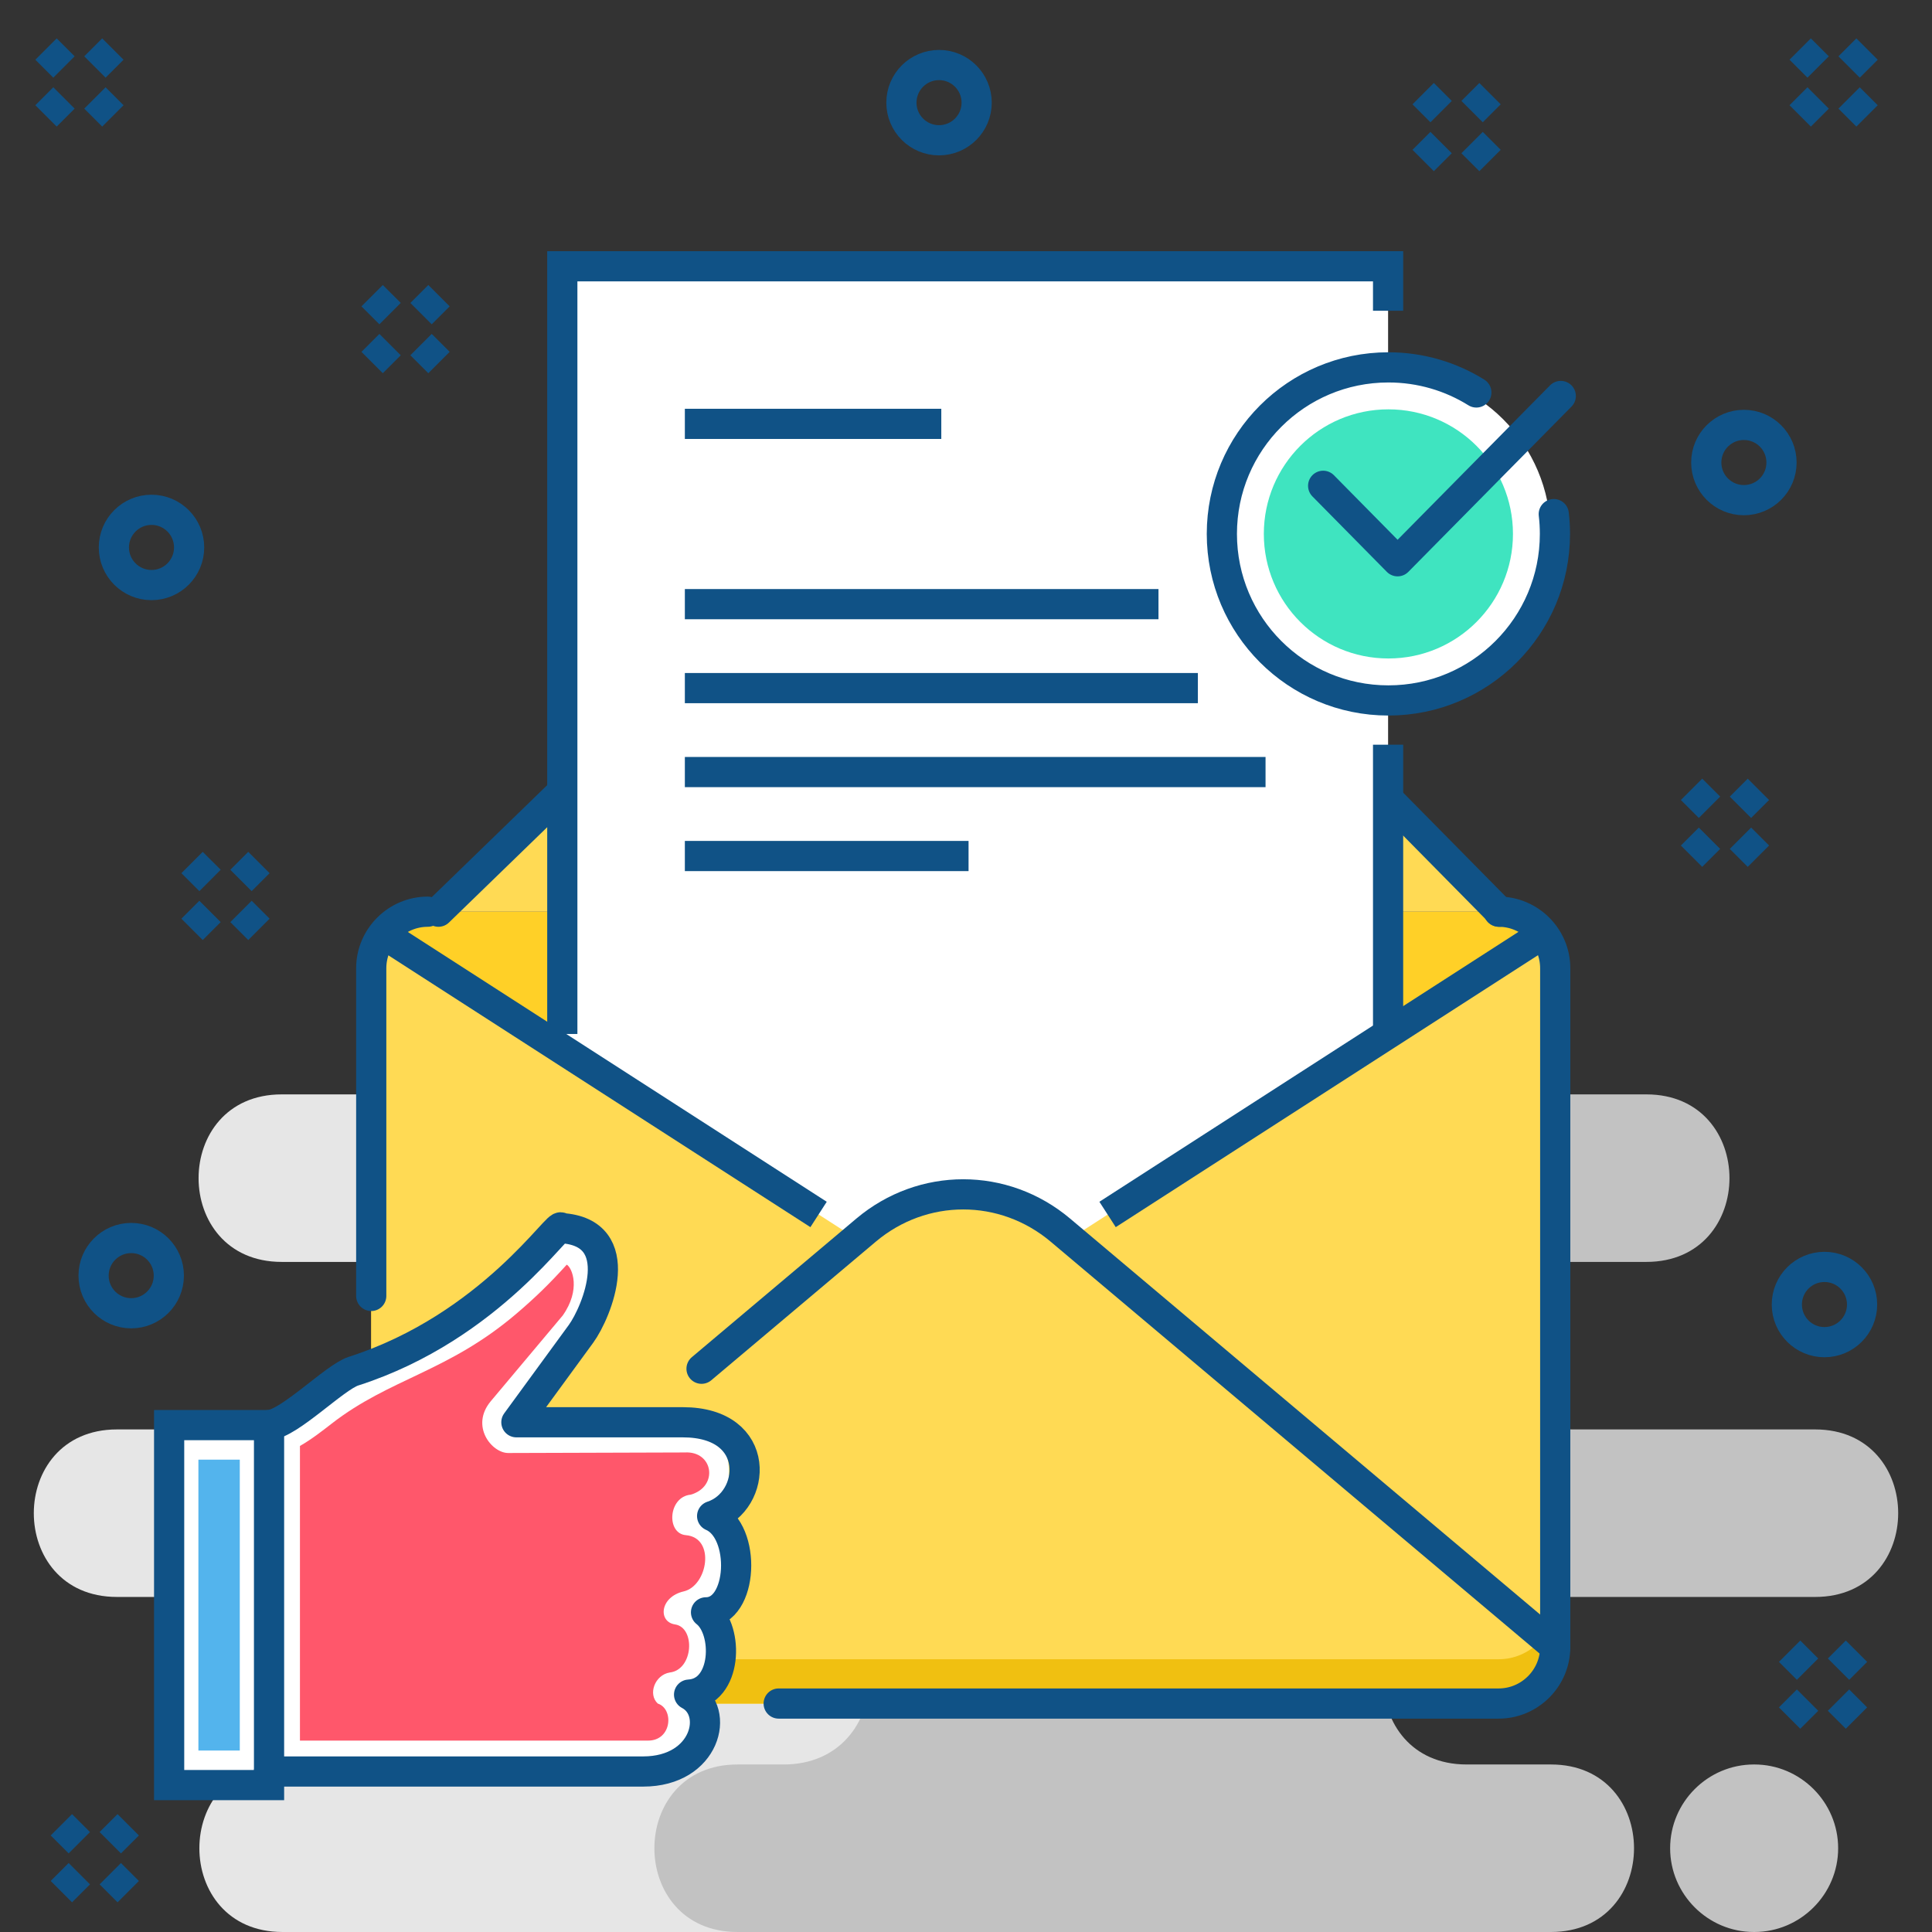
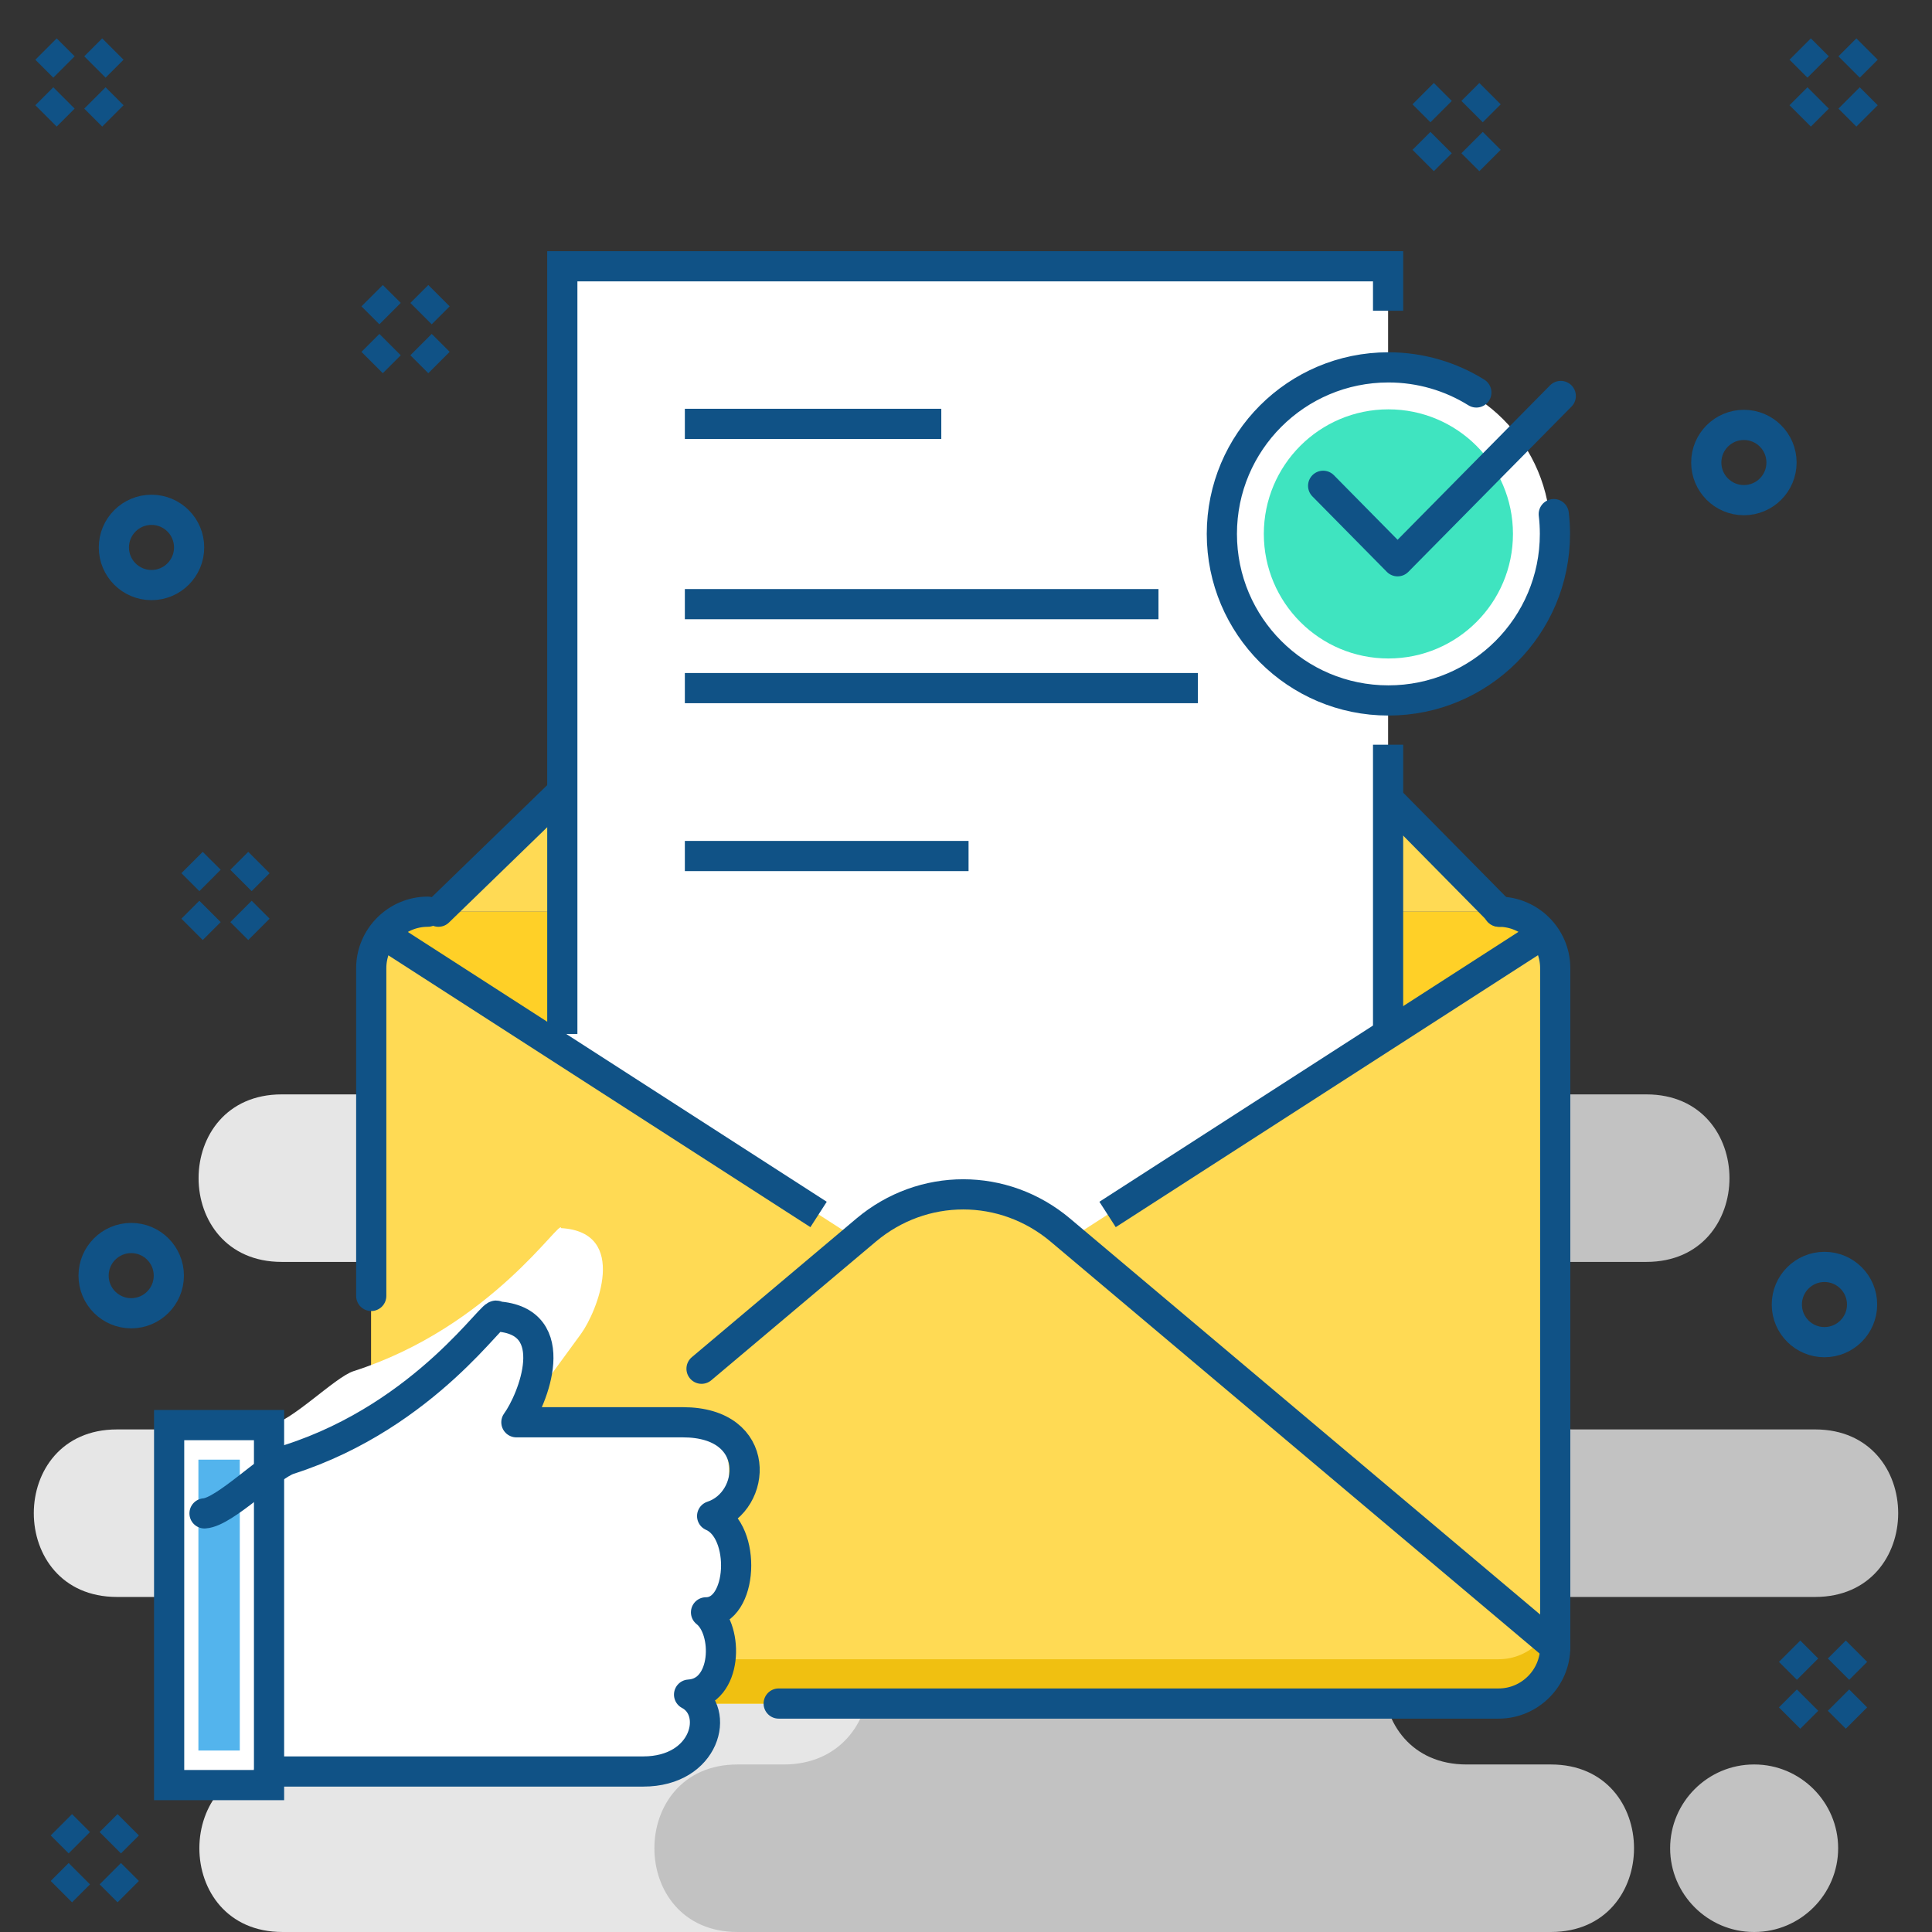
<svg xmlns="http://www.w3.org/2000/svg" clip-rule="evenodd" fill-rule="evenodd" height="256" image-rendering="optimizeQuality" shape-rendering="geometricPrecision" text-rendering="geometricPrecision" viewBox="0 0 1072717 1072717" width="256">
  <rect x="0" y="0" width="1072717" height="1072717" fill="#333333" stroke="none" />
-   <path d="m-1-1h1072718v1072718h-1072718z" fill="none" />
  <g id="Layer_x0020_1">
    <path d="m156843 979701h53792c61526 0 61526-93016 0-93016h-145718c-61526 0-61526-93012 0-93012h142756c61525 0 61529-93015 0-93015h-51268c-61527 0-61527-93014 0-93014h255375 90845 138484c61526 0 61526 93014 0 93014h-25635c-61528 0-61523 93015 0 93015h69898c61527 0 61527 93012 0 93012h-72859c-61527 0-61527 93016 0 93016h22395c61528 0 61528 93013 0 93013h-132283-90845-254937c-61528 0-61528-93013 0-93013z" fill="#e6e6e6" />
    <path d="m435146 607642h478980c61526 0 61519 93016 0 93016h-47764c-65007 0-70747 93013 7118 93013h134322c61526 0 61519 93017 0 93017h-193497c-61526 0-61526 93013 0 93013h46822c61524 0 61521 93016 0 93016h-425981l-25665-3c-61522 0-61522-93013 0-93013h25665c61926 0 64509-93016 0-93016h-109549c-61521 0-61524-93012 0-93012h79389c68127 2097 76188-93015 0-93015h-48501c-61527 0-61527-93014 0-93014h78661zm538957 372059h-276c-25579 0-46506 20925-46506 46505v5c0 25580 20927 46503 46506 46503h276c25579 0 46505-20923 46505-46503v-5c0-25580-20926-46505-46505-46505z" fill="#c2c2c2" />
    <path d="m999535 27235 9963 9963m27158-9963-9964 9965m-17193 17192-9964 9964m27157-9964 9964 9964" fill="none" stroke="#105286" stroke-width="16761.1" />
    <path d="m25552 27235 9963 9963m27158-9963-9964 9965m-17193 17192-9964 9964m27157-9964 9964 9964" fill="none" stroke="#105286" stroke-width="16761.1" />
    <g id="_703989568">
      <rect fill="#ffd027" height="439661" rx="31405" width="657396" x="206121" y="506207" />
      <path d="m832546 506213-235649-238869c-30861-31284-74435-31851-105842-1381l-247611 240244h588668z" fill="#ffda54" />
      <path d="m312216 147847h458502v674145h-458502z" fill="#fff" />
      <path d="m312215 574104v-426257h458503v24694m0 240944v160619" fill="none" stroke="#105286" stroke-width="16761.1" />
      <path d="m832546 506213-58828-59631m-461577-7028-68697 66653" fill="none" stroke="#105286" stroke-linecap="round" stroke-linejoin="round" stroke-width="16761.1" />
      <path d="m214366 935618c-5114-5591-8245-13025-8245-21155v-376850c0-7165 2432-13787 6510-19085l322188 207510z" fill="#ffda54" />
      <path d="m855271 935618c5115-5591 8246-13025 8246-21155v-376850c0-7165-2432-13787-6510-19085l-322188 207510z" fill="#ffda54" />
      <path d="m588772 683017 274745 231446c0 17273-14132 31406-31405 31406h-594586c-17274 0-31405-14133-31405-31406l274744-231446c31444-26488 76464-26488 107907 0z" fill="#ffda54" />
      <path d="m863517 889863v24600c0 17273-14131 31406-31405 31406h-594586c-17274 0-31405-14133-31405-31406v-24600c0 17274 14131 31405 31405 31405h594586c17274 0 31405-14131 31405-31405z" fill="#f0c011" />
      <g fill="none" stroke="#105286" stroke-width="16761.1">
        <path d="m217246 521501 237258 152810" />
        <path d="m380257 335445h262976" />
        <path d="m380257 382062h284848" />
-         <path d="m380257 428677h322419" />
        <path d="m380257 475293h157521" />
      </g>
      <circle cx="770888" cy="296446" fill="#fff" r="90057" />
      <path d="m862709 285453c427 3602 648 7273 648 10993 0 51069-41400 92469-92468 92469-51070 0-92470-41400-92470-92469s41400-92468 92470-92468c17927 0 34665 5104 48836 13934" fill="none" stroke="#105286" stroke-linecap="round" stroke-linejoin="round" stroke-width="16761.1" />
      <circle cx="770888" cy="296446" fill="#3fe4c0" r="69164" />
      <path d="m734661 269733 41333 41902 90602-91775" fill="none" stroke="#105286" stroke-linecap="round" stroke-linejoin="round" stroke-width="16761.1" />
      <path d="m389519 759969 91346-76952c31444-26488 76464-26488 107907 0l274745 231446" fill="none" stroke="#105286" stroke-linecap="round" stroke-linejoin="round" stroke-width="16761.1" />
      <path d="m852222 521501-237259 152810" fill="none" stroke="#105286" stroke-width="16761.1" />
      <path d="m832113 506207c17273 0 31404 14133 31404 31404v376852c0 17273-14131 31406-31404 31406h-399762m-226230-226318v-181940c0-17271 14131-31404 31404-31404" fill="none" stroke="#105286" stroke-linecap="round" stroke-linejoin="round" stroke-width="16761.1" />
      <path d="m380257 235349h142385" fill="none" stroke="#105286" stroke-width="16761.1" />
    </g>
    <g fill="none" stroke="#105286" stroke-width="16761.1">
      <circle cx="84116" cy="303958" r="20889" />
      <circle cx="968270" cy="256813" r="20889" />
      <path d="m106643 478901 9964 9963m27158-9963-9965 9964m-17192 17192-9965 9965m27157-9965 9965 9965" />
-       <circle cx="521388" cy="56996" r="20889" />
-       <path d="m939205 438271 9963 9963m27158-9963-9964 9964m-17192 17192-9965 9965m27157-9965 9964 9965" />
      <path d="m993660 916809 9963 9963m27158-9963-9964 9965m-17193 17192-9964 9964m27157-9964 9964 9964" />
      <path d="m34079 1013186 9964 9964m27157-9964-9964 9965m-17192 17192-9965 9964m27157-9964 9964 9964" />
      <circle cx="72852" cy="708280" r="20889" />
      <circle cx="1013006" cy="724323" r="20889" />
    </g>
    <path d="m93912 791268h55473v199878h-55473z" fill="#fff" />
    <path d="m311550 681900c0-6163-38420 54767-115277 79427-10486 3364-35568 29187-46888 29941v192335h207735c34570 0 38058-30784 25482-42695 21826-8863 19466-35939 6895-45679 17443-11157 20051-43039 878-51258 19170-6286 22630-54589-11259-54275h-92397l35825-49025c8930-12220 27028-56569-10994-58771z" fill="#fff" />
-     <path d="m380104 806461-97915 301c-9111 27-21279-14954-9648-28811l39921-47562c10110-14338 5333-26372 2225-28208-9529 10528-17401 18263-28267 27487-37849 32130-69867 35623-102263 60779-5038 3910-11155 8728-17614 12395v163603h193280c13261 0 14498-17575 5394-20576-5607-5225-1583-15848 6601-17228 13264-1484 14415-24996 2988-26703-9553-1428-8486-15256 4806-18336 13345-3091 17835-29794 1226-31222-11038-949-9839-21284 2641-22482 15617-4420 12681-24429-3375-23437z" fill="#ff576b" />
    <path d="m110159 810451h22979v161512h-22979z" fill="#53b4ed" />
    <path d="m93912 791268h55473v199877h-55473z" fill="none" stroke="#105286" stroke-width="16761.1" />
-     <path d="m149385 983603h207735c34883 0 42773-33614 25482-42695 21344-1199 21980-35939 9410-45679 20742 0 22564-45239 3391-53458 24669-8014 28289-52075-16287-52075h-92397l35825-49025c8930-12220 27028-56569-10994-58771 0-6163-38420 54767-115277 79427-10486 3364-35568 29187-46888 29941" fill="none" stroke="#105286" stroke-linecap="round" stroke-linejoin="round" stroke-width="16761.1" />
+     <path d="m149385 983603h207735c34883 0 42773-33614 25482-42695 21344-1199 21980-35939 9410-45679 20742 0 22564-45239 3391-53458 24669-8014 28289-52075-16287-52075h-92397c8930-12220 27028-56569-10994-58771 0-6163-38420 54767-115277 79427-10486 3364-35568 29187-46888 29941" fill="none" stroke="#105286" stroke-linecap="round" stroke-linejoin="round" stroke-width="16761.1" />
    <path d="m206619 164175 9964 9963m27158-9963-9965 9964m-17192 17192-9965 9965m27157-9965 9965 9965" fill="none" stroke="#105286" stroke-width="16761.1" />
    <path d="m790199 51998 9963 9964m27158-9964-9964 9965m-17193 17192-9964 9965m27157-9965 9964 9965" fill="none" stroke="#105286" stroke-width="16761.1" />
  </g>
</svg>